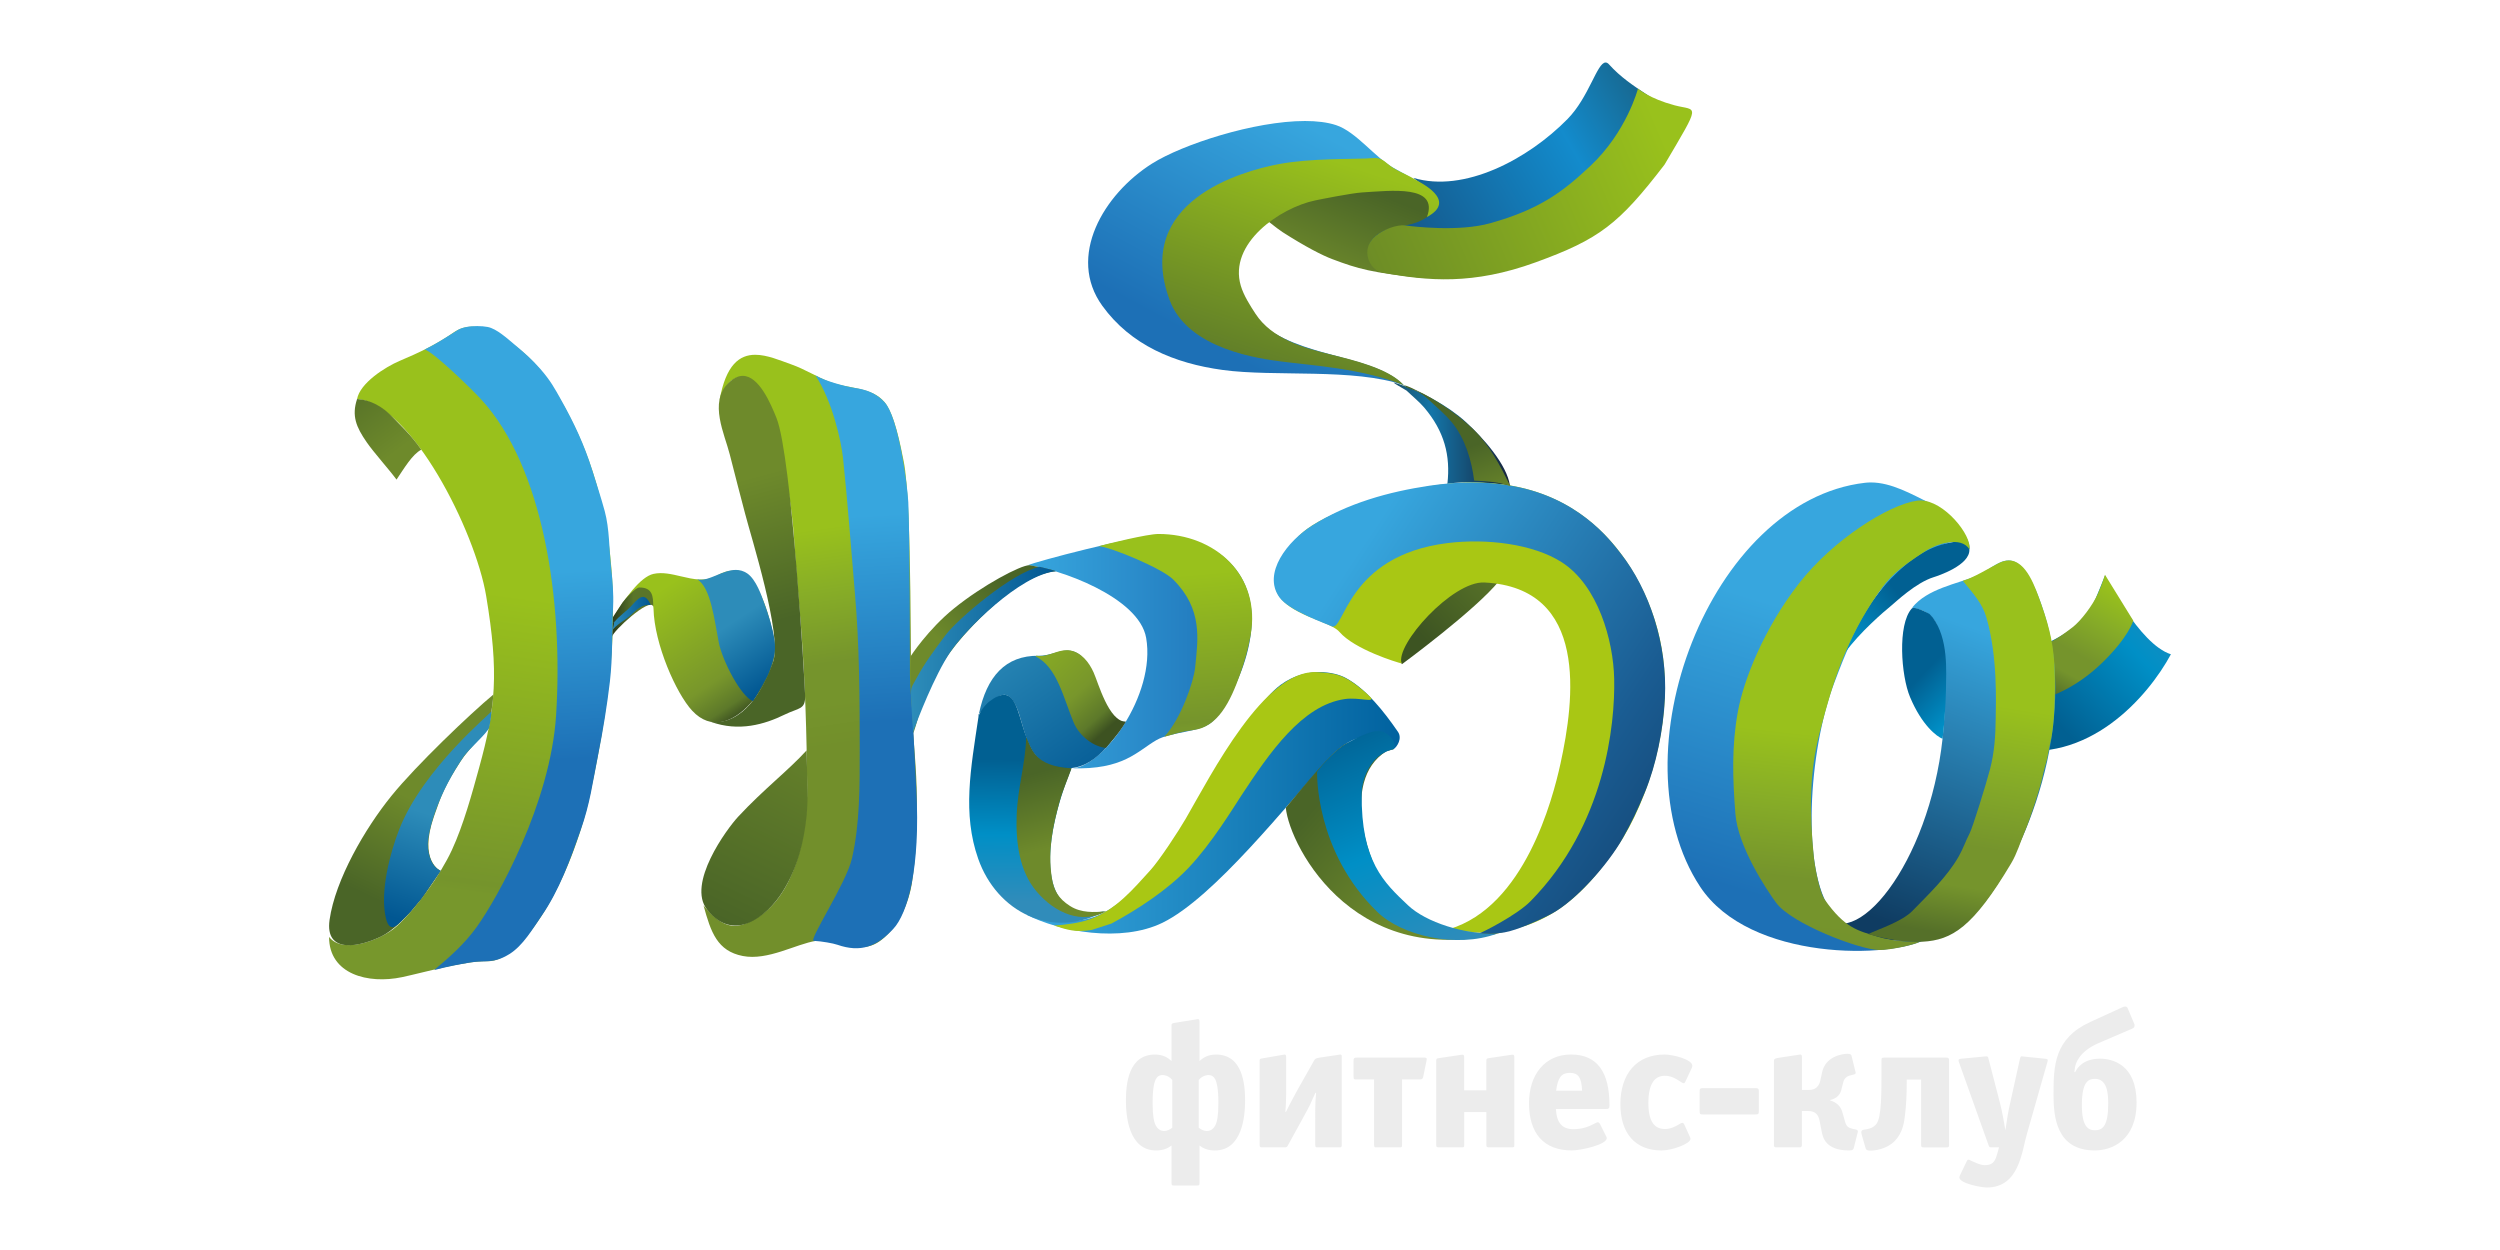
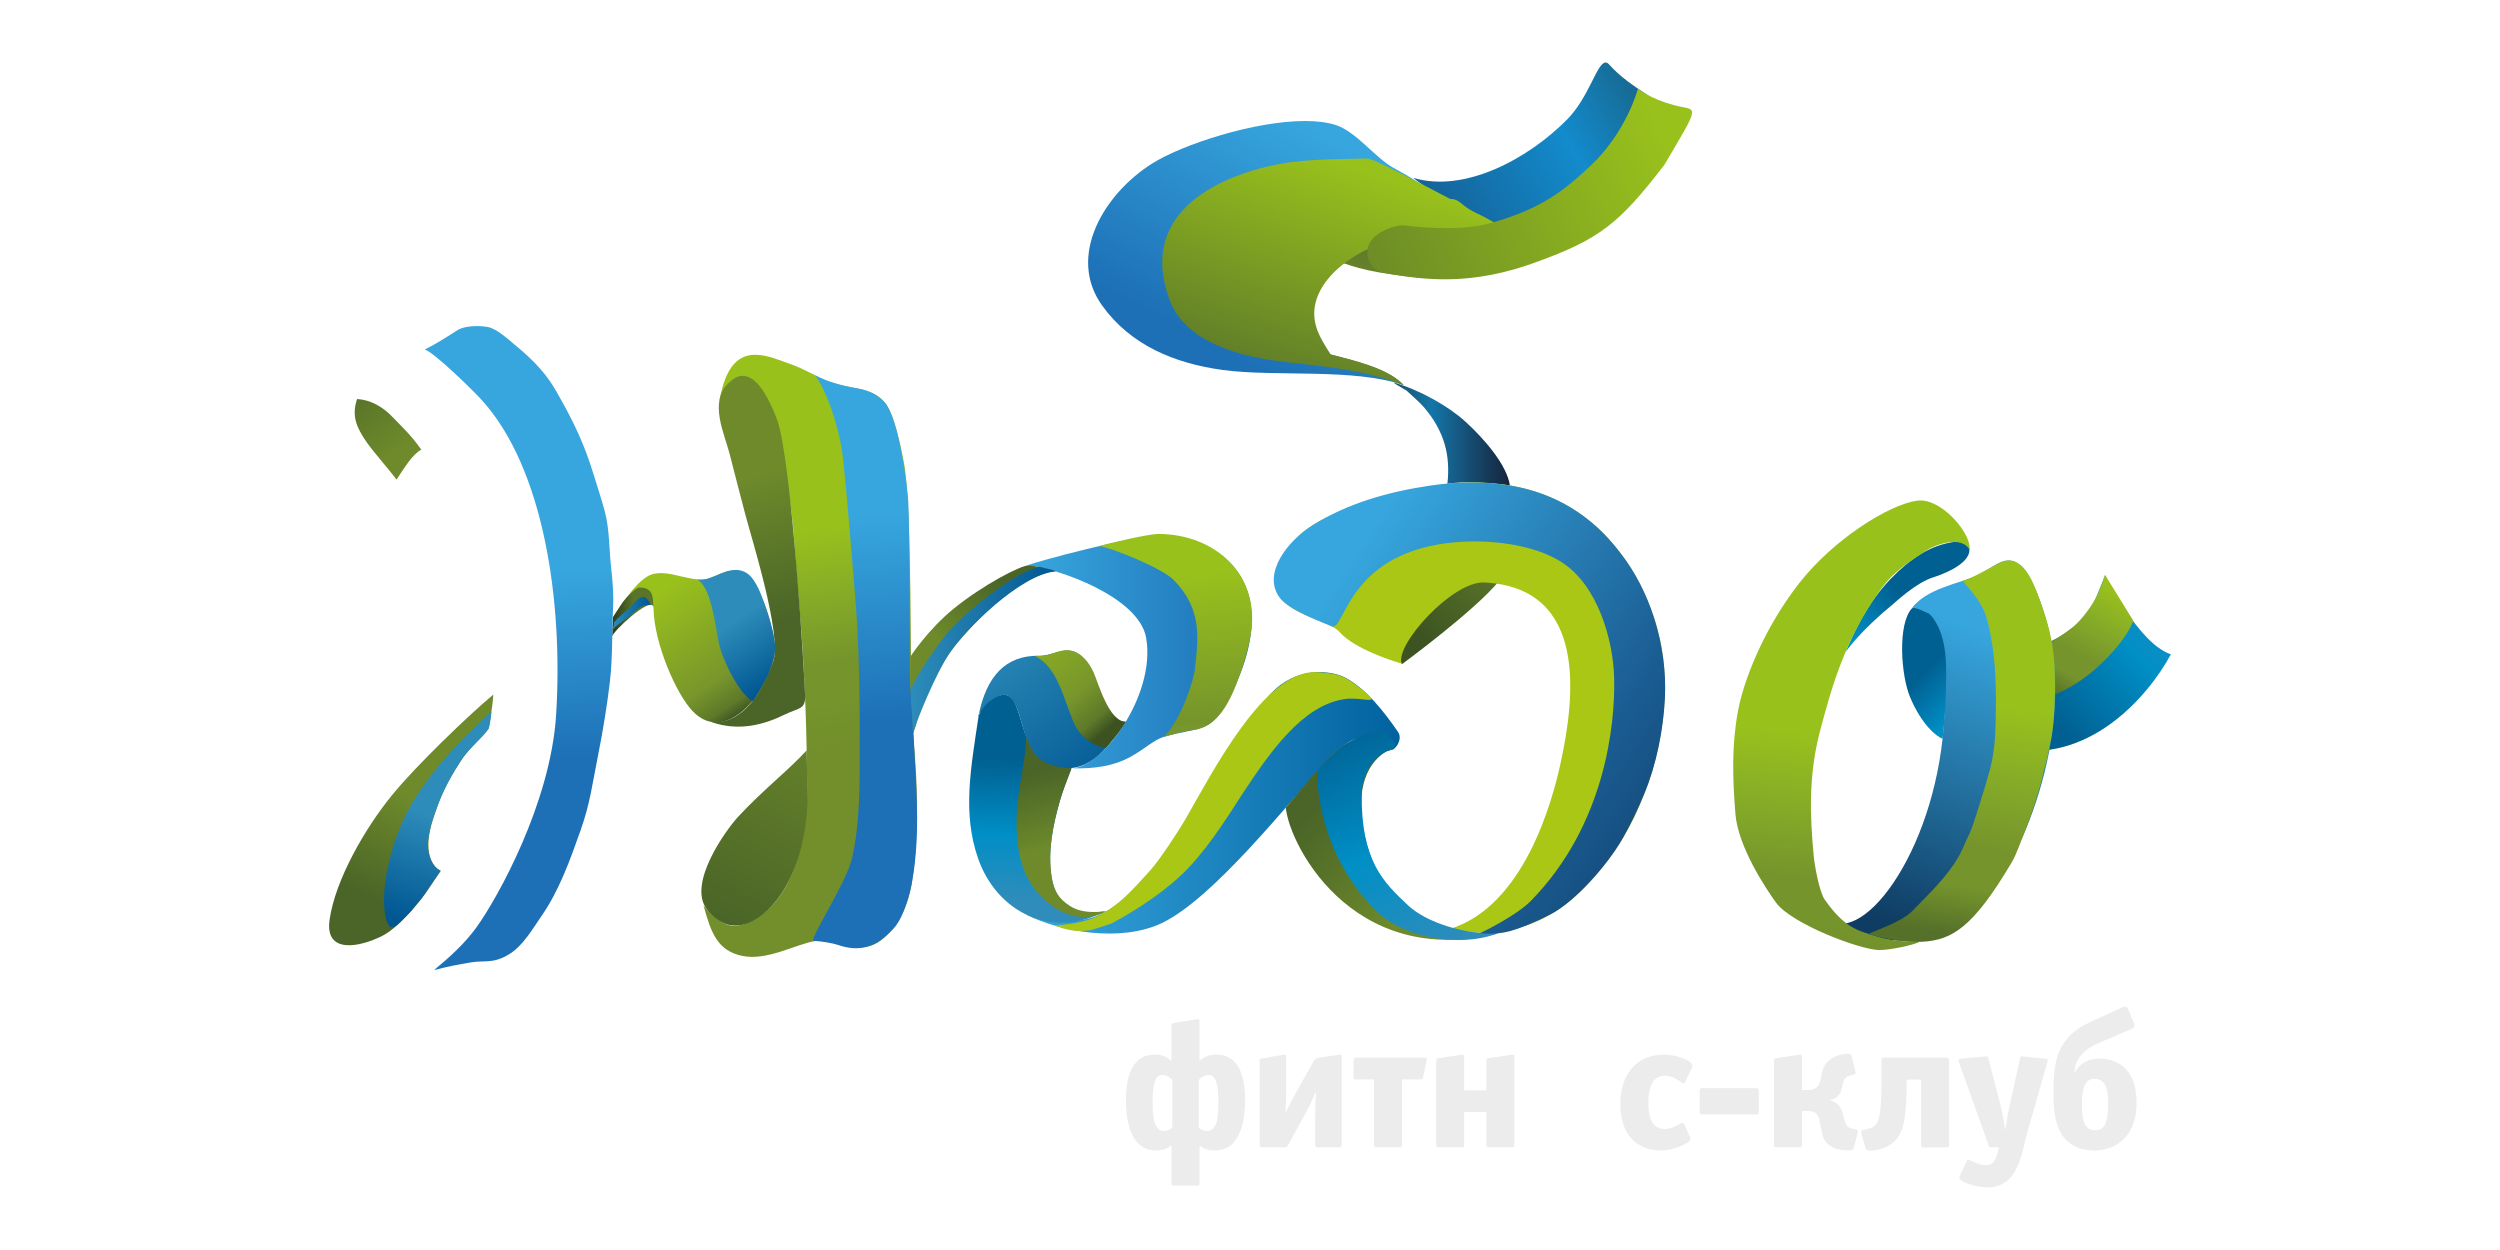
<svg xmlns="http://www.w3.org/2000/svg" xmlns:xlink="http://www.w3.org/1999/xlink" id="Слой_1" x="0px" y="0px" width="200px" height="100px" viewBox="0 0 200 100" xml:space="preserve">
  <g>
    <g>
      <defs>
        <path id="SVGID_1_" d="M165.789,50.289c-1.468,1.041-2.904,1.522-2.904,1.522s-0.098,0.997-0.296,1.763 c-0.534,2.05-1.175,3.748-1.845,5.781l-0.26,0.505c6.577,1.409,11.37-4.139,13.189-7.518c-2.548-0.798-5.271-6.301-5.271-6.301 C167.178,49.102,167.102,49.356,165.789,50.289" />
      </defs>
      <clipPath id="SVGID_2_">
        <use xlink:href="#SVGID_1_" overflow="visible" />
      </clipPath>
      <linearGradient id="SVGID_3_" gradientUnits="userSpaceOnUse" x1="-180.704" y1="333.991" x2="-180.239" y2="333.991" gradientTransform="matrix(-24.83 23.558 -23.558 -24.83 3556.34 12595.958)">
        <stop offset="0" style="stop-color:#308CBA" />
        <stop offset="0.469" style="stop-color:#008FC6" />
        <stop offset="0.997" style="stop-color:#016092" />
        <stop offset="1" style="stop-color:#016092" />
      </linearGradient>
      <polygon clip-path="url(#SVGID_2_)" fill="url(#SVGID_3_)" points="167.427,39.456 152.882,53.255 166.733,67.854 181.278,54.055 " />
    </g>
    <g>
      <defs>
        <path id="SVGID_4_" d="M167.818,47.52c-0.406,0.902-1.33,2.131-2.009,2.658c-1.565,1.213-2.121,1.336-2.121,1.336l0.203,4.231 c0,0,2.073-0.591,4.242-2.683c2.168-2.091,2.53-3.408,2.53-3.408l-2.264-3.671C168.4,45.983,168.195,46.687,167.818,47.52" />
      </defs>
      <clipPath id="SVGID_5_">
        <use xlink:href="#SVGID_4_" overflow="visible" />
      </clipPath>
      <linearGradient id="SVGID_6_" gradientUnits="userSpaceOnUse" x1="-180.16" y1="330.619" x2="-179.695" y2="330.619" gradientTransform="matrix(-10.314 18.416 18.416 10.314 -7777.686 -45.029)">
        <stop offset="0" style="stop-color:#99C11C" />
        <stop offset="0.287" style="stop-color:#87AD27" />
        <stop offset="0.614" style="stop-color:#75942C" />
        <stop offset="0.788" style="stop-color:#75942C" />
        <stop offset="0.997" style="stop-color:#557029" />
        <stop offset="1" style="stop-color:#557029" />
      </linearGradient>
      <polygon clip-path="url(#SVGID_5_)" fill="url(#SVGID_6_)" points="174.826,48.314 168.999,58.721 159.527,53.415 165.354,43.009 " />
    </g>
    <g>
      <defs>
        <path id="SVGID_7_" d="M36.28,26.607c-1.29,0.908-2.752,1.609-4.304,2.262c-1.171,0.495-3.181,1.786-3.409,3.053 c4.333,0.39,9.459,10.568,10.326,15.752c1.036,6.208,0.756,8.965-0.563,13.745c-0.557,2.023-1.246,4.568-2.18,6.587 c-0.929,2-2.806,4.621-4.439,6.118c-1.043,0.955-4.253,2.309-5.386,0.828c0,2.995,3.125,3.794,5.84,3.22 c1.785-0.38,5.04-1.322,6.855-1.276c2.771,0.07,6.707-6.455,8.187-13.355c1.616-7.528,3.527-18.741-0.855-28.583 c-0.62-1.39-2.264-4.847-4.368-6.662c-0.849-0.735-2.551-2.162-4.206-2.162C37.266,26.134,36.758,26.271,36.28,26.607" />
      </defs>
      <clipPath id="SVGID_8_">
        <use xlink:href="#SVGID_7_" overflow="visible" />
      </clipPath>
      <linearGradient id="SVGID_9_" gradientUnits="userSpaceOnUse" x1="-182.677" y1="334.58" x2="-182.212" y2="334.58" gradientTransform="matrix(-7.082 51.671 51.671 7.082 -18542.418 7116.973)">
        <stop offset="0" style="stop-color:#99C11C" />
        <stop offset="0.964" style="stop-color:#75942C" />
        <stop offset="0.997" style="stop-color:#77972C" />
        <stop offset="1" style="stop-color:#77972C" />
      </linearGradient>
-       <polygon clip-path="url(#SVGID_8_)" fill="url(#SVGID_9_)" points="57.813,27.105 50.285,82.03 19.248,77.775 26.776,22.851 " />
    </g>
    <g>
      <defs>
        <path id="SVGID_10_" d="M57.56,32.04c0.208-0.713,0.806-1.614,1.014-1.62c2.557-1.891,4.641,7.542,4.961,12.808 c0.151,2.461,0.396,5.045,0.55,7.014c0.326,4.168,0.452,8.578,0.489,12.604c0.04,4.397-1.177,8.82-3.933,10.521 c-1.607,0.993-2.65,1.134-4.359-0.933c0.588,2.163,1.107,3.646,3.14,4.046c2,0.39,4.251-0.96,5.86-1.212 c0.696-0.105,1.373,0.064,2.042,0.234c1.073,0.273,2.128,0.546,3.217-0.328c1.398-1.121,2.192-3.016,2.424-4.615 c0.309-2.105,0.398-4.475,0.384-6.598c-0.016-2.556-0.285-4.667-0.417-7.051c-0.126-2.325,0.067-16.534-0.637-20.016 c-0.258-1.271-0.723-3.727-1.53-4.717c-1.004-1.231-2.967-1.081-4.335-1.603c-1.065-0.407-2.035-1.039-3.121-1.421 c-0.914-0.323-1.942-0.771-2.889-0.771C59.171,28.383,58.066,29.163,57.56,32.04" />
      </defs>
      <clipPath id="SVGID_11_">
        <use xlink:href="#SVGID_10_" overflow="visible" />
      </clipPath>
      <linearGradient id="SVGID_12_" gradientUnits="userSpaceOnUse" x1="-181.941" y1="334.183" x2="-181.476" y2="334.183" gradientTransform="matrix(5.427 37.581 37.581 -5.427 -11508.132 8693.624)">
        <stop offset="0" style="stop-color:#99C11C" />
        <stop offset="0.287" style="stop-color:#87AD27" />
        <stop offset="0.614" style="stop-color:#75942C" />
        <stop offset="0.788" style="stop-color:#75942C" />
        <stop offset="0.997" style="stop-color:#728F2B" />
        <stop offset="1" style="stop-color:#728F2B" />
      </linearGradient>
      <polygon clip-path="url(#SVGID_11_)" fill="url(#SVGID_12_)" points="73.014,25.967 80.221,75.878 56.63,79.285 49.423,29.374 " />
    </g>
    <g>
      <defs>
        <path id="SVGID_13_" d="M82.227,45.219c2.381,0.25,8.894,2.517,9.466,5.814c0.798,4.591-3.538,10.429-5.973,10.429 c4.163,0.137,5.261-1.368,6.788-2.25c1.21-0.698,3.422-0.6,4.406-1.421c1.008-0.842,4.533-6.641,2.709-10.945 c-0.372-0.881-0.97-1.7-1.859-2.398c-1.101-0.869-3.791-1.53-5.195-1.583c-0.025,0-0.052,0-0.079,0 C90.658,42.864,82.835,44.934,82.227,45.219" />
      </defs>
      <clipPath id="SVGID_14_">
        <use xlink:href="#SVGID_13_" overflow="visible" />
      </clipPath>
      <linearGradient id="SVGID_15_" gradientUnits="userSpaceOnUse" x1="-182.295" y1="332.421" x2="-181.831" y2="332.421" gradientTransform="matrix(38.533 0 0 -38.533 7106.647 12861.475)">
        <stop offset="0" style="stop-color:#37A6DE" />
        <stop offset="0.997" style="stop-color:#1D70B6" />
        <stop offset="1" style="stop-color:#1D70B6" />
      </linearGradient>
      <rect x="82.227" y="42.864" clip-path="url(#SVGID_14_)" fill="url(#SVGID_15_)" width="19.221" height="18.734" />
    </g>
    <g>
      <defs>
        <path id="SVGID_16_" d="M102.464,54.775c-1.405,1.021-2.916,3.517-3.507,4.336c-3.412,4.719-8.384,16.477-14.589,14.252 l-2.237-0.181c2.655,1.352,7.557,2.255,10.869,0.638c4.112-2.009,9.934-9.433,13.272-13.092c1.765-1.934,3.142-1.986,4.255-1.68 c0.262,0.073,0.697,1.056,0.955,0.888c0.291-0.188,0.717-0.865,0.353-1.392c-1.117-1.623-2.54-3.428-4.177-4.311 c-0.483-0.261-1.232-0.467-2.088-0.467C104.598,53.768,103.484,54.032,102.464,54.775" />
      </defs>
      <clipPath id="SVGID_17_">
        <use xlink:href="#SVGID_16_" overflow="visible" />
      </clipPath>
      <linearGradient id="SVGID_18_" gradientUnits="userSpaceOnUse" x1="-182.576" y1="332.863" x2="-182.111" y2="332.863" gradientTransform="matrix(64.204 0 0 -64.204 11804.261 21435.785)">
        <stop offset="0" style="stop-color:#37A6DE" />
        <stop offset="0.997" style="stop-color:#01629F" />
        <stop offset="1" style="stop-color:#01629F" />
      </linearGradient>
      <rect x="82.131" y="53.768" clip-path="url(#SVGID_17_)" fill="url(#SVGID_18_)" width="30.068" height="21.82" />
    </g>
    <g>
      <defs>
        <path id="SVGID_19_" d="M92.164,13.086c-3.887,2.454-6.823,7.442-3.979,11.378c2.276,3.15,5.761,4.603,9.621,5.132 c4.174,0.574,10.517-0.168,14.495,1.219c-2.318-2.331-7.511-2.143-10.903-4.507c-1.332-0.931-2.79-2.651-2.904-4.377 c-0.124-1.927,1.439-4.003,2.914-5.021c1.472-1.016,4.287-1.857,7.205-1.954c2.838-0.095,5.199,0.137,6.23,1.826 c0.334-1.491-2.378-2.795-3.369-3.354c-1.483-0.834-2.971-2.883-4.585-3.417c-0.696-0.23-1.548-0.331-2.489-0.331 C100.346,9.681,94.594,11.554,92.164,13.086" />
      </defs>
      <clipPath id="SVGID_20_">
        <use xlink:href="#SVGID_19_" overflow="visible" />
      </clipPath>
      <linearGradient id="SVGID_21_" gradientUnits="userSpaceOnUse" x1="-181.506" y1="333.715" x2="-181.041" y2="333.715" gradientTransform="matrix(-19.425 36.27 36.27 19.425 -15523.98 111.382)">
        <stop offset="0" style="stop-color:#37A6DE" />
        <stop offset="0.997" style="stop-color:#1D70B6" />
        <stop offset="1" style="stop-color:#1D70B6" />
      </linearGradient>
      <polygon clip-path="url(#SVGID_20_)" fill="url(#SVGID_21_)" points="123.975,14.392 108.527,43.233 76.544,26.104 91.991,-2.738 " />
    </g>
    <g>
      <defs>
        <path id="SVGID_22_" d="M149.209,38.622c-12.415,1.429-20.115,21.828-13.201,32.312c3.971,6.027,15.431,5.776,18.196,4.13 c-2.92,0.628-6.235-0.239-7.661-2.121c-2.482-3.281-1.844-12.916,0.173-18.251c0.925-2.451,2.032-5.189,3.494-7.186 c1.169-1.6,6.606-5.803,7.341-3.554c0.213-0.813-1.571-2.917-3.181-3.712c-1.438-0.709-3.071-1.644-4.697-1.644 C149.518,38.596,149.365,38.604,149.209,38.622" />
      </defs>
      <clipPath id="SVGID_23_">
        <use xlink:href="#SVGID_22_" overflow="visible" />
      </clipPath>
      <linearGradient id="SVGID_24_" gradientUnits="userSpaceOnUse" x1="-182.226" y1="332.129" x2="-181.761" y2="332.129" gradientTransform="matrix(-14.265 46.882 46.882 14.265 -18024.535 3854.696)">
        <stop offset="0" style="stop-color:#37A6DE" />
        <stop offset="0.997" style="stop-color:#1D70B6" />
        <stop offset="1" style="stop-color:#1D70B6" />
      </linearGradient>
-       <polygon clip-path="url(#SVGID_23_)" fill="url(#SVGID_24_)" points="168.448,41.847 155.335,84.946 118.41,73.709 131.523,30.612 " />
    </g>
    <g>
      <defs>
        <path id="SVGID_25_" d="M158.211,46.043c-1.678,0.678-4.027,1.051-5.243,2.572c2.352,0.377,2.263,2.214,2.485,4.545 c1.036,10.811-4.379,20.422-8.008,20.742c3.118,2.006,7.742,1.806,10.479-0.798c3.163-3.008,8.053-13.38,6.021-22.534 c-0.308-1.38-1.312-4.824-2.669-5.58c-0.194-0.107-0.39-0.153-0.586-0.153C159.812,44.837,158.941,45.75,158.211,46.043" />
      </defs>
      <clipPath id="SVGID_26_">
        <use xlink:href="#SVGID_25_" overflow="visible" />
      </clipPath>
      <linearGradient id="SVGID_27_" gradientUnits="userSpaceOnUse" x1="-182.18" y1="332.057" x2="-181.715" y2="332.057" gradientTransform="matrix(-17.922 49.805 49.805 17.922 -19643.065 3173.23)">
        <stop offset="0" style="stop-color:#37A6DE" />
        <stop offset="0.997" style="stop-color:#0F3C62" />
        <stop offset="1" style="stop-color:#0F3C62" />
      </linearGradient>
      <polygon clip-path="url(#SVGID_26_)" fill="url(#SVGID_27_)" points="175.875,48.398 163.853,81.813 137.547,72.345 149.569,38.933 " />
    </g>
    <g>
      <defs>
        <path id="SVGID_28_" d="M29.331,35.372c0.582,0.843,1.791,2.179,2.391,2.996c0.605-0.893,1.252-2.008,1.981-2.394 c-0.848-1.219-1.641-1.913-2.246-2.558c-0.877-0.937-1.862-1.43-2.89-1.494C28.12,33.268,28.493,34.158,29.331,35.372" />
      </defs>
      <clipPath id="SVGID_29_">
        <use xlink:href="#SVGID_28_" overflow="visible" />
      </clipPath>
      <linearGradient id="SVGID_30_" gradientUnits="userSpaceOnUse" x1="-180.138" y1="334.328" x2="-179.672" y2="334.328" gradientTransform="matrix(19.729 26.264 26.264 -19.729 -5200.616 11355.91)">
        <stop offset="0" style="stop-color:#4A6527" />
        <stop offset="0.594" style="stop-color:#6E8A2B" />
        <stop offset="1" style="stop-color:#6E8A2B" />
      </linearGradient>
      <polygon clip-path="url(#SVGID_29_)" fill="url(#SVGID_30_)" points="31.689,29.241 36.799,36.044 30.135,41.05 25.024,34.248 " />
    </g>
    <g>
      <defs>
        <path id="SVGID_31_" d="M31.309,63.677c-2.101,2.592-4.484,6.691-4.943,9.908c-0.397,2.796,2.457,2.173,4.215,1.286 c1.563-0.791,3.459-3.401,3.459-3.401l1.214-1.806c0,0-1.793-0.736-0.54-4.339c0.598-1.718,0.826-2.409,2.154-4.452 c0.601-0.921,2.226-2.598,2.226-2.598s0.308-1.656,0.373-2.71C37.632,57.088,33.302,61.213,31.309,63.677" />
      </defs>
      <clipPath id="SVGID_32_">
        <use xlink:href="#SVGID_31_" overflow="visible" />
      </clipPath>
      <linearGradient id="SVGID_33_" gradientUnits="userSpaceOnUse" x1="-181.769" y1="330.476" x2="-181.304" y2="330.476" gradientTransform="matrix(13.402 -27.904 -27.904 -13.402 11687.715 -571.151)">
        <stop offset="0" style="stop-color:#4A6527" />
        <stop offset="0.594" style="stop-color:#6E8A2B" />
        <stop offset="1" style="stop-color:#6E8A2B" />
      </linearGradient>
      <polygon clip-path="url(#SVGID_32_)" fill="url(#SVGID_33_)" points="17.844,72.479 28.497,50.297 47.589,59.467 36.935,81.648 " />
    </g>
    <g>
      <defs>
        <path id="SVGID_34_" d="M57.376,46.039c-0.913,0.535-1.907,0.301-2.897,0.068c-0.746-0.176-1.492-0.352-2.198-0.197 c-1.069,0.231-2.364,2.089-3.125,3.336l0.186,1.07c0,0,2.906-3.165,2.939-1.622c0.064,2.837,1.82,6.794,3.093,8.161 c3.048,3.271,7.073-2.887,6.598-5.483c-0.429-2.337-1.361-5.714-3.36-5.716C58.237,45.656,57.826,45.775,57.376,46.039" />
      </defs>
      <clipPath id="SVGID_35_">
        <use xlink:href="#SVGID_34_" overflow="visible" />
      </clipPath>
      <linearGradient id="SVGID_36_" gradientUnits="userSpaceOnUse" x1="-180.921" y1="334.175" x2="-180.457" y2="334.175" gradientTransform="matrix(15.242 23.073 23.073 -15.242 -4900.604 9315.599)">
        <stop offset="0" style="stop-color:#99C11C" />
        <stop offset="0.66" style="stop-color:#78962B" />
        <stop offset="0.839" style="stop-color:#5D792A" />
        <stop offset="0.924" style="stop-color:#3D5221" />
        <stop offset="1" style="stop-color:#3D5221" />
      </linearGradient>
      <polygon clip-path="url(#SVGID_35_)" fill="url(#SVGID_36_)" points="58.409,39.545 69.102,55.73 53.193,66.24 42.501,50.055 " />
    </g>
    <g>
      <defs>
        <path id="SVGID_37_" d="M59.055,65.334c-0.918,0.987-4.136,5.379-2.478,7.444c2.118,2.69,4.779,0.56,6.04-1.449 c1.242-1.979,1.704-4.093,1.908-6.02c0.159-1.515,0.032-3.226,0.006-5.28C63.055,61.652,61.104,63.13,59.055,65.334" />
      </defs>
      <clipPath id="SVGID_38_">
        <use xlink:href="#SVGID_37_" overflow="visible" />
      </clipPath>
      <linearGradient id="SVGID_39_" gradientUnits="userSpaceOnUse" x1="-182.66" y1="332.374" x2="-182.195" y2="332.374" gradientTransform="matrix(32.398 -68.253 -68.253 -32.398 28660.643 -1625.468)">
        <stop offset="0" style="stop-color:#4A6527" />
        <stop offset="0.594" style="stop-color:#6E8A2B" />
        <stop offset="1" style="stop-color:#6E8A2B" />
      </linearGradient>
      <polygon clip-path="url(#SVGID_38_)" fill="url(#SVGID_39_)" points="48.938,72.63 56.715,56.246 70.667,62.868 62.889,79.252 " />
    </g>
    <g>
      <defs>
        <path id="SVGID_40_" d="M58.267,30.646c-1.578,1.544-0.288,4.094,0.122,5.737c0.487,1.961,0.729,2.796,1.224,4.727 c0.454,1.777,2.974,9.691,2.241,11.812c-0.838,2.428-2.477,5.097-4.984,4.828c2.245,0.807,4.299,0.205,5.907-0.584 c1.14-0.558,1.658-0.375,1.634-1.502c-0.022-0.948-1.064-19.159-2.287-22.212c-0.461-1.153-1.402-3.382-2.702-3.383 C59.063,30.069,58.678,30.239,58.267,30.646" />
      </defs>
      <clipPath id="SVGID_41_">
        <use xlink:href="#SVGID_40_" overflow="visible" />
      </clipPath>
      <linearGradient id="SVGID_42_" gradientUnits="userSpaceOnUse" x1="-183.875" y1="331.943" x2="-183.411" y2="331.943" gradientTransform="matrix(-11.112 -41.022 -41.022 11.112 11635.739 -11181.69)">
        <stop offset="0" style="stop-color:#4A6527" />
        <stop offset="0.594" style="stop-color:#6E8A2B" />
        <stop offset="1" style="stop-color:#6E8A2B" />
      </linearGradient>
      <polygon clip-path="url(#SVGID_41_)" fill="url(#SVGID_42_)" points="57.218,60.511 49.499,32.017 63.904,28.115 71.623,56.608 " />
    </g>
    <g>
      <defs>
        <path id="SVGID_43_" d="M76.323,48.67c-2.089,1.687-3.485,3.849-3.485,3.849s0,4.963,0.219,6.147 c0.552-1.349,0.75-4.437,4.765-8.621c3.382-3.523,5.448-4.229,6.64-4.349c0,0-0.315-0.159-2.058-0.474 c-0.017-0.004-0.036-0.006-0.058-0.006C81.646,45.217,78.624,46.811,76.323,48.67" />
      </defs>
      <clipPath id="SVGID_44_">
        <use xlink:href="#SVGID_43_" overflow="visible" />
      </clipPath>
      <linearGradient id="SVGID_45_" gradientUnits="userSpaceOnUse" x1="-183.029" y1="334.685" x2="-182.564" y2="334.685" gradientTransform="matrix(-17.63 17.731 17.731 17.63 -9078.915 -2606.655)">
        <stop offset="0" style="stop-color:#4A6527" />
        <stop offset="0.594" style="stop-color:#6E8A2B" />
        <stop offset="1" style="stop-color:#6E8A2B" />
      </linearGradient>
      <polygon clip-path="url(#SVGID_44_)" fill="url(#SVGID_45_)" points="91.186,51.902 78.683,64.478 66.114,51.979 78.616,39.406 " />
    </g>
    <g>
      <defs>
        <path id="SVGID_46_" d="M78.258,57.166v0.23c0.019-0.098,0.036-0.192,0.057-0.287C78.296,57.129,78.277,57.146,78.258,57.166 M84.318,52.251c-0.381,0.106-0.782,0.214-1.225,0.21c-2.657-0.032-4.157,1.661-4.779,4.648c1.31-1.313,2.164-2.342,2.973-0.612 c0.642,1.368,0.765,4.15,2.782,4.764c2.867,0.869,4.365-1.185,5.991-3.522c-1.914,0.162-2.757-4.573-3.588-5.277 c-0.37-0.316-0.723-0.42-1.076-0.42C85.044,52.041,84.691,52.145,84.318,52.251" />
      </defs>
      <clipPath id="SVGID_47_">
        <use xlink:href="#SVGID_46_" overflow="visible" />
      </clipPath>
      <linearGradient id="SVGID_48_" gradientUnits="userSpaceOnUse" x1="-181.9" y1="333.306" x2="-181.435" y2="333.306" gradientTransform="matrix(20.299 28.182 28.182 -20.299 -5621.579 11942.461)">
        <stop offset="0" style="stop-color:#2D8CB9" />
        <stop offset="0.997" style="stop-color:#015792" />
        <stop offset="1" style="stop-color:#015792" />
      </linearGradient>
      <polygon clip-path="url(#SVGID_47_)" fill="url(#SVGID_48_)" points="86.028,46.443 94.845,58.684 82.289,67.728 73.473,55.487 " />
    </g>
    <g>
      <defs>
        <path id="SVGID_49_" d="M107.759,59.458c-1.106,0.497-3.269,3.223-4.896,5.157c0.304,3.159,5.818,13.7,18.377,9.66 c-5.199,1.059-7.579-0.556-9.962-2.883c-1.705-1.668-4.216-8.909-0.362-11.297l0.566-0.159c-0.5-0.532-1.383-0.758-2.223-0.758 C108.698,59.179,108.156,59.279,107.759,59.458" />
      </defs>
      <clipPath id="SVGID_50_">
        <use xlink:href="#SVGID_49_" overflow="visible" />
      </clipPath>
      <linearGradient id="SVGID_51_" gradientUnits="userSpaceOnUse" x1="-182.864" y1="332.801" x2="-182.399" y2="332.801" gradientTransform="matrix(29.909 26.592 26.592 -29.909 -3274.525 14880.069)">
        <stop offset="0" style="stop-color:#4A6527" />
        <stop offset="0.594" style="stop-color:#6E8A2B" />
        <stop offset="1" style="stop-color:#6E8A2B" />
      </linearGradient>
      <polygon clip-path="url(#SVGID_50_)" fill="url(#SVGID_51_)" points="110.977,50.051 130.743,67.627 113.128,87.44 93.36,69.866 " />
    </g>
    <g>
      <defs>
        <path id="SVGID_52_" d="M79.106,56.152c-0.405,0.342-0.812,0.941-0.835,1.24c-0.613,4.117-1.288,7.691-0.014,11.313 c1.499,4.256,5.9,6.506,10.139,4.184c-5.478,1.131-5.15-5.408-2.677-11.427c-1.65-0.201-2.664-0.132-3.521-2.258 c-0.675-1.678-0.823-3.62-1.879-3.62C80.008,55.584,79.615,55.754,79.106,56.152" />
      </defs>
      <clipPath id="SVGID_53_">
        <use xlink:href="#SVGID_52_" overflow="visible" />
      </clipPath>
      <linearGradient id="SVGID_54_" gradientUnits="userSpaceOnUse" x1="-182.96" y1="331.926" x2="-182.495" y2="331.926" gradientTransform="matrix(0.384 -24.347 -24.347 -0.384 8234.288 -4254.954)">
        <stop offset="0" style="stop-color:#308CBA" />
        <stop offset="0.469" style="stop-color:#008FC6" />
        <stop offset="0.997" style="stop-color:#016092" />
        <stop offset="1" style="stop-color:#016092" />
      </linearGradient>
      <polygon clip-path="url(#SVGID_53_)" fill="url(#SVGID_54_)" points="76.674,75.207 76.986,55.404 88.706,55.588 88.394,75.392 " />
    </g>
    <g>
      <defs>
        <path id="SVGID_55_" d="M116.614,45.564c-1.811,1.541-2.944,2.83-3.641,3.882c-1.678,2.534-0.819,3.691-0.819,3.691 s5.941-4.366,7.788-6.683c-0.934-0.645-1.888-0.933-3.027-1.146L116.614,45.564z" />
      </defs>
      <clipPath id="SVGID_56_">
        <use xlink:href="#SVGID_55_" overflow="visible" />
      </clipPath>
      <linearGradient id="SVGID_57_" gradientUnits="userSpaceOnUse" x1="-183.792" y1="332.615" x2="-183.327" y2="332.615" gradientTransform="matrix(21.105 -20.245 -20.245 -21.105 10726.618 3349.981)">
        <stop offset="0" style="stop-color:#3D5422" />
        <stop offset="0.594" style="stop-color:#5A7529" />
        <stop offset="1" style="stop-color:#5A7529" />
      </linearGradient>
      <polygon clip-path="url(#SVGID_56_)" fill="url(#SVGID_57_)" points="107.385,49.06 115.799,40.989 123.854,49.387 115.438,57.457 " />
    </g>
    <g>
      <defs>
        <path id="SVGID_58_" d="M112.619,31.337c0.439,0.41,0.972,0.859,1.322,1.271c1.602,1.897,2.111,3.816,1.85,6.102 c1.416-0.254,3.343-0.074,4.999,0.121c-0.233-1.644-2.098-3.769-3.54-5.084c-1.352-1.234-3.626-2.541-5.756-3.148 C111.541,30.72,112.591,31.237,112.619,31.337" />
      </defs>
      <clipPath id="SVGID_59_">
        <use xlink:href="#SVGID_58_" overflow="visible" />
      </clipPath>
      <linearGradient id="SVGID_60_" gradientUnits="userSpaceOnUse" x1="-183.31" y1="330.9" x2="-182.846" y2="330.9" gradientTransform="matrix(19.998 0 0 -19.998 3777.343 6652.07)">
        <stop offset="0" style="stop-color:#1A526B" />
        <stop offset="0.326" style="stop-color:#1475A8" />
        <stop offset="0.997" style="stop-color:#16233B" />
        <stop offset="1" style="stop-color:#16233B" />
      </linearGradient>
      <rect x="111.494" y="30.599" clip-path="url(#SVGID_59_)" fill="url(#SVGID_60_)" width="9.296" height="8.232" />
    </g>
    <g>
      <defs>
        <path id="SVGID_61_" d="M107.845,14.999c-1.625,0.173-5.603,0.905-6.893,2.31c0.063,0.021,1.148,0.938,1.651,1.259 c1.846,1.18,3.189,1.865,3.974,2.16c2.091,0.789,3.139,1.087,7.282,1.515c-1.721-0.997-5.301-2.904-2.932-3.62 c1.063-0.319,1.949-0.447,2.53-0.706c1.169-0.52,1.386-1.135,1.386-1.135s-0.48-0.832-0.748-1.063 c-0.757-0.653-2.538-0.828-4.096-0.828C109.147,14.891,108.36,14.944,107.845,14.999" />
      </defs>
      <clipPath id="SVGID_62_">
        <use xlink:href="#SVGID_61_" overflow="visible" />
      </clipPath>
      <linearGradient id="SVGID_63_" gradientUnits="userSpaceOnUse" x1="-180.795" y1="333.725" x2="-180.331" y2="333.725" gradientTransform="matrix(-10.429 26.143 26.143 10.429 -10500.87 1261.21)">
        <stop offset="0" style="stop-color:#4A6527" />
        <stop offset="0.594" style="stop-color:#6E8A2B" />
        <stop offset="1" style="stop-color:#6E8A2B" />
      </linearGradient>
      <polygon clip-path="url(#SVGID_62_)" fill="url(#SVGID_63_)" points="117.374,15.9 112.936,27.023 98.423,21.234 102.861,10.11 " />
    </g>
    <g>
      <defs>
        <path id="SVGID_64_" d="M156.477,43.331c-2.136,0.265-3.717,1.434-5.187,2.942c-1.863,1.91-2.878,4.093-3.649,5.899 c1.085-1.529,3.056-3.237,3.673-3.733c0.354-0.287,1.944-1.817,3.377-2.264c0.31-0.096,2.932-0.947,2.86-2.224 c-0.024-0.4-0.412-0.658-0.815-0.658C156.649,43.294,156.56,43.306,156.477,43.331" />
      </defs>
      <clipPath id="SVGID_65_">
        <use xlink:href="#SVGID_64_" overflow="visible" />
      </clipPath>
      <linearGradient id="SVGID_66_" gradientUnits="userSpaceOnUse" x1="-185.258" y1="333.41" x2="-184.793" y2="333.41" gradientTransform="matrix(17.069 -12.769 -12.769 -17.069 7563.786 3379.393)">
        <stop offset="0" style="stop-color:#308CBA" />
        <stop offset="0.469" style="stop-color:#008FC6" />
        <stop offset="0.997" style="stop-color:#016092" />
        <stop offset="1" style="stop-color:#016092" />
      </linearGradient>
      <polygon clip-path="url(#SVGID_65_)" fill="url(#SVGID_66_)" points="143.383,46.48 154.042,38.507 161.881,48.987 151.223,56.959 " />
    </g>
    <g>
      <defs>
        <path id="SVGID_67_" d="M152.937,48.685c-1.146,1.29-0.854,5.362-0.134,7.08c0.943,2.254,2.143,3.167,2.603,3.339 c0.084-0.453,0.257-2.729,0.27-3.872c0.022-1.559,0.21-4.121-1.063-5.842l-0.256-0.275c0,0-0.862-0.483-1.258-0.483 C153.025,48.631,152.97,48.647,152.937,48.685" />
      </defs>
      <clipPath id="SVGID_68_">
        <use xlink:href="#SVGID_67_" overflow="visible" />
      </clipPath>
      <linearGradient id="SVGID_69_" gradientUnits="userSpaceOnUse" x1="-180.97" y1="336.157" x2="-180.505" y2="336.157" gradientTransform="matrix(-12.259 -11.736 -11.736 12.259 1886.206 -6185.479)">
        <stop offset="0" style="stop-color:#308CBA" />
        <stop offset="0.469" style="stop-color:#008FC6" />
        <stop offset="0.997" style="stop-color:#016092" />
        <stop offset="1" style="stop-color:#016092" />
      </linearGradient>
      <polygon clip-path="url(#SVGID_68_)" fill="url(#SVGID_69_)" points="153.927,61.148 146.559,54.095 153.748,46.586 161.115,53.641 " />
    </g>
    <g>
      <defs>
        <path id="SVGID_70_" d="M125.404,9.521c-3.172,3.231-8.283,5.933-12.333,4.709c1.022,0.896,2.783,1.559,1.444,2.839 c-1.247,1.191-2.875,0.882-4,1.485c-1.755,0.938-1.045,2.568,0.496,2.908c3.088,0.683,4.975,0.176,6.614,0.092 c4.14-0.208,5.888-0.823,9.567-2.821c1.697-0.923,1.935-2.2,3.447-3.121c1.506-0.914,2.18-2.974,3.108-4.387 c-0.429-0.972-0.013-0.959,0.322-0.948c0.297,0.012,0.53,0.022,0.057-0.651c-1.222-1.732-3.571-2.431-5.403-4.474 C128.63,5.048,128.539,5,128.448,5C127.765,5.001,127.126,7.768,125.404,9.521" />
      </defs>
      <clipPath id="SVGID_71_">
        <use xlink:href="#SVGID_70_" overflow="visible" />
      </clipPath>
      <linearGradient id="SVGID_72_" gradientUnits="userSpaceOnUse" x1="-182.105" y1="333.596" x2="-181.639" y2="333.596" gradientTransform="matrix(-65.417 38.288 38.288 65.417 -24550.051 -14844.997)">
        <stop offset="0" style="stop-color:#1A526B" />
        <stop offset="0.326" style="stop-color:#138BCC" />
        <stop offset="0.997" style="stop-color:#153C67" />
        <stop offset="1" style="stop-color:#153C67" />
      </linearGradient>
      <polygon clip-path="url(#SVGID_71_)" fill="url(#SVGID_72_)" points="142.075,17.771 115.354,33.41 101.286,9.375 128.008,-6.265 " />
    </g>
    <g>
      <path fill="#A9C714" d="M112.131,53.076c-0.361-0.078-3.769-1.118-4.979-2.527c-0.864-1.007-4.909-1.408-5.171-3.82 c-0.151-1.36,1.223-3.247,2.148-4.063c1.971-1.737,6.391-2.95,8.842-3.492c14.579-3.221,18.666,7.968,19.486,10.674 c2.152,7.094-0.892,14.688-2.963,17.723c-2.759,4.045-6.471,8.115-13.556,6.759c6.023-1.802,8.268-10.351,8.901-13.242 c1.113-5.082,2.302-14.072-6.088-14.489C116.193,46.47,111.589,51.598,112.131,53.076" />
    </g>
    <g>
      <defs>
        <path id="SVGID_73_" d="M48.98,50.932c0-0.005,0-0.01,0-0.016C48.979,50.922,48.979,50.927,48.98,50.932 M51.151,46.998 c-0.294,0-1.104,0.854-1.349,1.203l-0.758,1.156c-0.015,0.025-0.063,1.068-0.064,1.559c0.039-0.407,3.002-3.155,3.278-2.401 C52.259,47.701,52.205,46.998,51.151,46.998L51.151,46.998" />
      </defs>
      <clipPath id="SVGID_74_">
        <use xlink:href="#SVGID_73_" overflow="visible" />
      </clipPath>
      <linearGradient id="SVGID_75_" gradientUnits="userSpaceOnUse" x1="-173.677" y1="329.373" x2="-173.212" y2="329.373" gradientTransform="matrix(7.052 0 0 -7.052 1273.783 2371.775)">
        <stop offset="0" style="stop-color:#2B3C1B" />
        <stop offset="0.508" style="stop-color:#5A7529" />
        <stop offset="1" style="stop-color:#5A7529" />
      </linearGradient>
      <rect x="48.979" y="46.998" clip-path="url(#SVGID_74_)" fill="url(#SVGID_75_)" width="3.279" height="3.934" />
    </g>
    <g>
      <path fill="#ECECEC" d="M93.721,91.643c-0.305,0.232-0.683,0.393-1.235,0.393c-2.209,0-2.412-2.806-2.412-3.982 c0-1.308,0.188-3.691,2.325-3.691c0.625,0,1.018,0.231,1.322,0.523v-2.863c0-0.073,0.015-0.161,0.218-0.189l1.891-0.305 c0.028,0,0.13,0,0.13,0.174v3.184c0.305-0.292,0.697-0.523,1.323-0.523c2.136,0,2.325,2.384,2.325,3.691 c0,1.177-0.204,3.982-2.413,3.982c-0.553,0-0.931-0.16-1.235-0.393v3.038c0,0.159-0.087,0.159-0.203,0.159h-1.832 c-0.16,0-0.203-0.014-0.203-0.203V91.643z M93.779,86.396c-0.32-0.393-0.728-0.393-0.771-0.393c-0.291,0-0.45,0.146-0.566,0.378 c-0.073,0.159-0.233,0.596-0.233,1.86c0,1.075,0.116,1.497,0.204,1.7c0.188,0.421,0.465,0.538,0.727,0.538 c0.232,0,0.479-0.131,0.64-0.263V86.396z M95.9,90.218c0.16,0.132,0.406,0.263,0.64,0.263c0.262,0,0.538-0.117,0.726-0.538 c0.088-0.203,0.205-0.625,0.205-1.7c0-1.265-0.16-1.701-0.233-1.86c-0.116-0.232-0.274-0.378-0.566-0.378 c-0.044,0-0.45,0-0.771,0.393V90.218z" />
      <path fill="#ECECEC" d="M100.769,84.855c0-0.116,0.044-0.16,0.161-0.175l1.845-0.319c0.103,0,0.116,0.116,0.116,0.188v3.053 c0,0.363-0.028,0.931-0.059,1.353h0.045l0.262-0.524c0.159-0.305,0.538-1.032,0.74-1.38l1.266-2.239 c0.088-0.159,0.276-0.174,0.436-0.204l1.643-0.246c0.102,0,0.116,0.072,0.116,0.131v7.137c0,0.072-0.015,0.159-0.146,0.159h-1.772 c-0.16,0-0.203-0.015-0.203-0.202V88.78c0-0.466,0.028-0.916,0.071-1.353h-0.057l-0.176,0.379 c-0.305,0.668-0.115,0.348-0.857,1.699l-1.191,2.166c-0.044,0.072-0.102,0.116-0.176,0.116h-1.859 c-0.16,0-0.204-0.015-0.204-0.202V84.855z" />
      <path fill="#ECECEC" d="M113.938,84.607c0.145,0,0.202,0.03,0.202,0.132c0,0.044-0.014,0.102-0.029,0.175l-0.262,1.264 c-0.043,0.16-0.13,0.176-0.274,0.176h-1.411v5.217c0,0.203-0.014,0.218-0.217,0.218H110.1c-0.131,0-0.174-0.015-0.174-0.218 v-5.217h-1.396c-0.217,0-0.246,0-0.246-0.262v-1.266c0-0.159,0.044-0.219,0.262-0.219H113.938z" />
      <path fill="#ECECEC" d="M116.902,91.788h-1.759c-0.204,0-0.247-0.015-0.247-0.218v-6.642c0-0.22,0.014-0.248,0.204-0.276 l1.759-0.262c0.058,0,0.1-0.015,0.129-0.015c0.117,0,0.146,0.058,0.146,0.231v2.618h1.773v-2.297c0-0.22,0.014-0.248,0.203-0.276 l1.758-0.262c0.059,0,0.103-0.015,0.131-0.015c0.116,0,0.146,0.058,0.146,0.231v6.963c0,0.218-0.015,0.218-0.231,0.218h-1.758 c-0.205,0-0.248-0.015-0.248-0.218v-2.602h-1.773v2.602C117.135,91.788,117.119,91.788,116.902,91.788" />
-       <path fill="#ECECEC" d="M128.442,88.722h-3.969c0.059,1.119,0.509,1.612,1.396,1.612c0.712,0,1.22-0.188,1.787-0.493 c0.057-0.03,0.116-0.059,0.159-0.059c0.073,0,0.131,0.045,0.188,0.146l0.495,0.988c0.028,0.043,0.043,0.088,0.043,0.131 c0,0.539-2.106,0.988-2.79,0.988c-2.267,0-3.429-1.381-3.429-3.779c0-2.295,1.277-3.895,3.355-3.895 c2.108,0,3.082,1.41,3.082,4.069C128.762,88.693,128.676,88.722,128.442,88.722 M125.593,85.829c-0.682,0-0.958,0.363-1.104,1.423 h2.079C126.523,86.178,126.246,85.829,125.593,85.829" />
      <path fill="#ECECEC" d="M134.823,86.541c-0.044,0.087-0.073,0.117-0.132,0.117c-0.044,0-0.116-0.03-0.174-0.074 c-0.523-0.348-0.871-0.521-1.338-0.521c-0.785,0-1.309,0.609-1.309,2.18c0,1.512,0.51,2.078,1.323,2.078 c0.437,0,0.814-0.174,1.207-0.422c0.073-0.058,0.146-0.071,0.188-0.071c0.058,0,0.117,0.043,0.16,0.144l0.449,0.988 c0.029,0.06,0.043,0.102,0.043,0.146c0,0.393-1.467,0.93-2.309,0.93c-2.151,0-3.3-1.41-3.3-3.706c0-2.413,1.294-3.968,3.531-3.968 c0.686,0,2.225,0.393,2.225,0.901c0,0.044-0.015,0.101-0.044,0.174L134.823,86.541z" />
      <path fill="#ECECEC" d="M140.403,89.157h-4.142c-0.276,0-0.29-0.028-0.29-0.305v-1.497c0-0.247,0.014-0.305,0.29-0.305h4.142 c0.276,0,0.305,0.058,0.305,0.305v1.497C140.708,89.129,140.68,89.157,140.403,89.157" />
      <path fill="#ECECEC" d="M142.09,91.788c-0.117,0-0.174-0.059-0.174-0.145v-6.788c0-0.175,0.203-0.203,0.378-0.231l1.729-0.263 c0.116,0,0.131,0.116,0.131,0.188v2.645h0.567c0.232,0,0.771-0.042,0.914-0.798l0.133-0.61c0.261-1.25,1.568-1.483,2.035-1.483 c0.26,0,0.305,0.088,0.318,0.16l0.32,1.295c0,0.014,0.014,0.043,0.014,0.057c0,0.116-0.131,0.146-0.204,0.16l-0.174,0.043 c-0.334,0.074-0.551,0.248-0.624,0.596l-0.103,0.393c-0.058,0.263-0.146,0.814-0.93,0.989v0.043 c0.464,0.132,0.829,0.437,0.958,0.901l0.233,0.814c0.103,0.362,0.248,0.464,0.596,0.551l0.276,0.059 c0.115,0.029,0.146,0.088,0.146,0.146c0,0.029-0.015,0.072-0.015,0.087l-0.306,1.22c-0.03,0.117-0.059,0.219-0.378,0.219 c-1.903,0-2.107-1.062-2.194-1.511l-0.174-0.888c-0.087-0.436-0.321-0.756-0.901-0.756h-0.509v2.733 c0,0.13-0.087,0.174-0.159,0.174H142.09z" />
      <path fill="#ECECEC" d="M152.539,86.367V86.6c0,0.9-0.043,1.816-0.131,2.543c-0.073,0.685-0.203,1.497-0.829,2.136 c-0.654,0.67-1.612,0.771-1.961,0.771c-0.335,0-0.35-0.13-0.393-0.275l-0.276-0.959c-0.015-0.059-0.045-0.146-0.045-0.232 c0-0.102,0.045-0.174,0.176-0.204l0.262-0.044c0.248-0.043,0.538-0.13,0.77-0.421c0.422-0.537,0.407-2.528,0.407-4.446v-0.655 c0-0.159,0.015-0.204,0.203-0.204h5c0.175,0,0.203,0.073,0.203,0.221v6.758c0,0.158-0.014,0.202-0.203,0.202h-1.831 c-0.16,0-0.203-0.044-0.203-0.202v-5.219H152.539z" />
      <path fill="#ECECEC" d="M162.146,90.742c-0.408,1.395-0.61,4.258-3.198,4.258c-0.466,0-2.196-0.334-2.196-0.799 c0-0.059,0.017-0.117,0.045-0.175l0.553-1.148c0.03-0.072,0.088-0.102,0.146-0.102c0.043,0,0.071,0.015,0.116,0.044 c0.334,0.159,0.813,0.393,1.161,0.393c0.524,0,0.801-0.174,0.977-0.814l0.173-0.61h-0.552c-0.188,0-0.231,0-0.291-0.188 l-2.355-6.599c-0.028-0.072-0.043-0.131-0.043-0.175c0-0.072,0.058-0.117,0.233-0.131l1.976-0.189c0.118,0,0.161,0.03,0.189,0.189 l0.93,3.591c0.175,0.683,0.306,1.481,0.422,2.136c0.087-0.581,0.188-1.294,0.305-1.831l0.857-3.882 c0.044-0.173,0.073-0.203,0.146-0.203c0.03,0,0.088,0.016,0.146,0.016l1.7,0.174c0.189,0.014,0.234,0.059,0.234,0.116 c0,0.044-0.015,0.089-0.031,0.16L162.146,90.742z" />
      <path fill="#ECECEC" d="M166.011,85.771c0.161-0.32,0.626-1.076,1.993-1.076c0.958,0,2.921,0.436,2.921,3.504 c0,3.065-2.008,3.836-3.343,3.836c-3.097,0-3.3-2.732-3.3-4.476c0-2.312,0.06-4.478,2.936-5.8l2.543-1.163 c0.061-0.028,0.161-0.073,0.263-0.073c0.072,0,0.146,0.031,0.189,0.132l0.537,1.279c0.016,0.028,0.016,0.057,0.016,0.102 c0,0.102-0.044,0.203-0.205,0.263l-2.673,1.148c-1.643,0.711-1.847,1.713-1.892,1.946l-0.043,0.378H166.011z M168.657,88.286 c0-0.786-0.071-1.978-1.061-1.978c-0.495,0-1.047,0.175-1.047,2.107c0,1.7,0.494,2.006,1.047,2.006 C168.207,90.422,168.657,90.087,168.657,88.286" />
    </g>
    <g>
      <defs>
        <path id="SVGID_76_" d="M36.587,26.421c-0.804,0.514-1.782,1.144-2.609,1.538c0.745,0.229,3.764,3.174,4.521,3.998 c4.971,5.416,6.569,16.073,5.99,25.243c-0.447,7.064-4.697,14.661-6.36,16.969c-0.955,1.328-2.151,2.396-3.402,3.435 c1.115-0.283,1.857-0.435,2.961-0.616c1.09-0.178,1.779,0.133,3.059-0.659c1.104-0.685,1.854-2.009,2.57-3.043 c1.438-2.077,2.285-4.482,3.135-6.877c0.763-2.147,0.938-3.713,1.413-6.093c0.375-1.867,0.712-3.95,0.926-5.779 c0.236-2.02,0.155-3.924,0.257-5.992c0.053-1.035-0.05-2.168-0.158-3.137c-0.168-1.493-0.121-3.074-0.514-4.527 c-0.302-1.107-0.642-2.131-0.984-3.229c-0.644-2.063-1.455-3.803-2.519-5.692c-0.485-0.863-0.814-1.492-1.642-2.441 c-0.646-0.743-1.334-1.346-2.08-1.965c-0.554-0.461-1.422-1.264-2.144-1.399c-0.241-0.044-0.531-0.07-0.83-0.07 C37.586,26.083,36.961,26.181,36.587,26.421" />
      </defs>
      <clipPath id="SVGID_77_">
        <use xlink:href="#SVGID_76_" overflow="visible" />
      </clipPath>
      <linearGradient id="SVGID_78_" gradientUnits="userSpaceOnUse" x1="-181.957" y1="335.261" x2="-181.492" y2="335.261" gradientTransform="matrix(1.827 32.394 32.394 -1.827 -10486.648 6552.809)">
        <stop offset="0" style="stop-color:#37A6DE" />
        <stop offset="0.997" style="stop-color:#1D70B6" />
        <stop offset="1" style="stop-color:#1D70B6" />
      </linearGradient>
      <polygon clip-path="url(#SVGID_77_)" fill="url(#SVGID_78_)" points="49.051,25.233 51.995,77.438 34.025,78.453 31.081,26.247 " />
    </g>
    <g>
      <defs>
        <path id="SVGID_79_" d="M31.946,66.33c-0.755,1.921-1.561,5.021-1.079,7.102c0.346,1.485,1.076,0.362,1.683-0.187 c0.373-0.341,0.659-0.806,1.116-1.289l1.587-2.292c-0.917-0.396-1.065-1.785-1.023-2.285c0.119-1.421,0.956-4.04,2.857-6.85 c0.384-0.565,1.928-1.91,2.034-2.311c0.089-0.339,0.175-0.96,0.194-1.313C39.307,57.039,33.858,61.462,31.946,66.33" />
      </defs>
      <clipPath id="SVGID_80_">
        <use xlink:href="#SVGID_79_" overflow="visible" />
      </clipPath>
      <linearGradient id="SVGID_81_" gradientUnits="userSpaceOnUse" x1="-183.974" y1="337.285" x2="-183.509" y2="337.285" gradientTransform="matrix(-5.832 17.985 17.985 5.832 -7103.802 1407.146)">
        <stop offset="0" style="stop-color:#2D8CB9" />
        <stop offset="0.997" style="stop-color:#015792" />
        <stop offset="1" style="stop-color:#015792" />
      </linearGradient>
      <polygon clip-path="url(#SVGID_80_)" fill="url(#SVGID_81_)" points="44.6,58.62 38.466,77.538 25.101,73.204 31.234,54.287 " />
    </g>
    <g>
      <defs>
        <path id="SVGID_82_" d="M49.078,49.867c0.018-0.026,0.036-0.052,0.056-0.078c0.004-0.037,0.006-0.074,0.008-0.113L49.078,49.867z M50.56,48.415c-0.42,0.479-1.051,0.868-1.426,1.374c-0.023,0.244-0.089,0.456-0.189,0.694c0.352-0.522,0.996-0.815,1.477-1.239 c0.553-0.49,0.855-0.887,1.646-0.854c-0.218-0.449-0.415-0.639-0.63-0.639C51.189,47.752,50.916,48.008,50.56,48.415" />
      </defs>
      <clipPath id="SVGID_83_">
        <use xlink:href="#SVGID_82_" overflow="visible" />
      </clipPath>
      <linearGradient id="SVGID_84_" gradientUnits="userSpaceOnUse" x1="-173.321" y1="329.1" x2="-172.856" y2="329.1" gradientTransform="matrix(6.719 0 0 -6.719 1213.456 2260.268)">
        <stop offset="0" style="stop-color:#2D8CB9" />
        <stop offset="0.997" style="stop-color:#015792" />
        <stop offset="1" style="stop-color:#015792" />
      </linearGradient>
      <rect x="48.944" y="47.752" clip-path="url(#SVGID_83_)" fill="url(#SVGID_84_)" width="3.123" height="2.731" />
    </g>
    <g>
      <defs>
        <path id="SVGID_85_" d="M57.395,45.989c-0.591,0.243-1.148,0.486-1.623,0.358c1.098,0.634,1.39,3.321,1.729,5.051 c0.287,1.459,1.77,4.325,2.736,4.693c0.343-0.508,1.14-1.906,1.291-2.319c0.353-0.961,0.571-1.6,0.429-2.575 c-0.141-0.973-0.48-2.012-0.81-2.928c-0.22-0.604-0.658-1.916-1.376-2.402c-0.294-0.197-0.598-0.274-0.902-0.274 C58.376,45.593,57.875,45.79,57.395,45.989" />
      </defs>
      <clipPath id="SVGID_86_">
        <use xlink:href="#SVGID_85_" overflow="visible" />
      </clipPath>
      <linearGradient id="SVGID_87_" gradientUnits="userSpaceOnUse" x1="-179.007" y1="335.398" x2="-178.543" y2="335.398" gradientTransform="matrix(7.049 10.66 10.66 -7.049 -2255.211 4322.407)">
        <stop offset="0" style="stop-color:#2D8CB9" />
        <stop offset="0.997" style="stop-color:#015792" />
        <stop offset="1" style="stop-color:#015792" />
      </linearGradient>
      <polygon clip-path="url(#SVGID_86_)" fill="url(#SVGID_87_)" points="60.174,42.683 66.931,52.898 57.697,59.004 50.941,48.788 " />
    </g>
    <g>
      <defs>
        <path id="SVGID_88_" d="M67.439,36.625c0.382,3.603,0.64,7.218,0.954,10.84c0.358,4.126,0.384,8.32,0.384,12.49 c0,2.91,0.018,5.951-0.624,8.733c-0.461,1.992-3.501,6.555-3.051,6.579c0.646,0.035,1.552,0.196,1.89,0.314 c1.85,0.64,3.132,0.166,4.473-1.273c1.136-1.214,2.188-4.839,1.837-11.18c-0.116-2.104-0.19-4.08-0.315-6.125 c-0.06-0.991-0.192-1.996-0.193-3.056c-0.002-1.073-0.007-11.281-0.13-13.77c-0.071-1.447-0.795-6.82-1.899-8.001 c-0.687-0.736-1.453-1.003-2.402-1.146c-0.743-0.113-2.432-0.569-3.129-0.998C66.608,32.115,67.303,35.348,67.439,36.625" />
      </defs>
      <clipPath id="SVGID_89_">
        <use xlink:href="#SVGID_88_" overflow="visible" />
      </clipPath>
      <linearGradient id="SVGID_90_" gradientUnits="userSpaceOnUse" x1="-181.966" y1="334.166" x2="-181.501" y2="334.166" gradientTransform="matrix(2.091 35.697 35.697 -2.091 -11479.791 7235.768)">
        <stop offset="0" style="stop-color:#37A6DE" />
        <stop offset="0.997" style="stop-color:#1D70B6" />
        <stop offset="1" style="stop-color:#1D70B6" />
      </linearGradient>
      <polygon clip-path="url(#SVGID_89_)" fill="url(#SVGID_90_)" points="73.622,29.508 76.35,76.063 64.684,76.747 61.956,30.191 " />
    </g>
    <g>
      <defs>
        <path id="SVGID_91_" d="M75.645,50.806c-0.918,1.224-1.693,2.27-2.328,3.46c-0.365,0.682-0.465,0.676-0.435,1.42 c0.029,0.651,0.049,1.225,0.159,2.885c0.364-1.014,1.695-4.48,2.979-6.403c1.181-1.768,5.566-6.177,8.441-6.471 c-0.189-0.065-0.385-0.132-1.279-0.353C80.984,45.787,76.602,49.533,75.645,50.806" />
      </defs>
      <clipPath id="SVGID_92_">
        <use xlink:href="#SVGID_91_" overflow="visible" />
      </clipPath>
      <linearGradient id="SVGID_93_" gradientUnits="userSpaceOnUse" x1="-181.469" y1="332.108" x2="-181.004" y2="332.108" gradientTransform="matrix(24.919 0 0 -24.919 4594.984 8327.89)">
        <stop offset="0" style="stop-color:#2D8CB9" />
        <stop offset="0.997" style="stop-color:#015792" />
        <stop offset="1" style="stop-color:#015792" />
      </linearGradient>
      <rect x="72.852" y="45.344" clip-path="url(#SVGID_92_)" fill="url(#SVGID_93_)" width="11.609" height="13.227" />
    </g>
    <g>
      <defs>
        <path id="SVGID_94_" d="M87.898,43.694c1.014,0.085,5.058,1.778,5.943,2.653c2.41,2.39,1.99,4.828,1.771,7.045 c-0.111,1.131-1.137,4.139-2.479,5.555c0.891-0.244,1.432-0.438,2.327-0.543c1.954-0.23,2.958-2.229,3.755-4.488 c0.349-0.989,0.636-1.98,0.833-3.084c0.855-4.801-2.821-8.114-7.368-8.114C91.789,42.718,88.713,43.477,87.898,43.694" />
      </defs>
      <clipPath id="SVGID_95_">
        <use xlink:href="#SVGID_94_" overflow="visible" />
      </clipPath>
      <linearGradient id="SVGID_96_" gradientUnits="userSpaceOnUse" x1="-181.848" y1="333.394" x2="-181.383" y2="333.394" gradientTransform="matrix(2.219 26.315 26.315 -2.219 -8275.66 5571.153)">
        <stop offset="0" style="stop-color:#99C11C" />
        <stop offset="0.964" style="stop-color:#75942C" />
        <stop offset="0.997" style="stop-color:#77972C" />
        <stop offset="1" style="stop-color:#77972C" />
      </linearGradient>
      <polygon clip-path="url(#SVGID_95_)" fill="url(#SVGID_96_)" points="100.812,41.628 102.264,58.833 87.991,60.037 86.539,42.831 " />
    </g>
    <g>
      <defs>
        <path id="SVGID_97_" d="M84.274,52.248c-0.446,0.151-0.89,0.303-1.362,0.205l-0.063,0.064c1.714,0.826,2.239,3.354,3.033,5.256 c0.486,1.174,1.651,1.967,2.585,2.059c0.521-0.619,1.122-1.262,1.593-2.094c-1.362-0.015-2.196-3.116-2.572-3.945 c-0.369-0.823-0.978-1.586-1.851-1.752c-0.101-0.021-0.2-0.028-0.299-0.028C84.972,52.013,84.623,52.131,84.274,52.248" />
      </defs>
      <clipPath id="SVGID_98_">
        <use xlink:href="#SVGID_97_" overflow="visible" />
      </clipPath>
      <linearGradient id="SVGID_99_" gradientUnits="userSpaceOnUse" x1="-181.688" y1="333.127" x2="-181.223" y2="333.127" gradientTransform="matrix(20.229 22.649 22.649 -20.229 -3789.847 10902.518)">
        <stop offset="0" style="stop-color:#99C11C" />
        <stop offset="0.66" style="stop-color:#78962B" />
        <stop offset="0.839" style="stop-color:#5D792A" />
        <stop offset="0.924" style="stop-color:#3D5221" />
        <stop offset="1" style="stop-color:#3D5221" />
      </linearGradient>
      <polygon clip-path="url(#SVGID_98_)" fill="url(#SVGID_99_)" points="86.859,48.432 93.944,56.362 86.048,63.414 78.965,55.482 " />
    </g>
    <g>
      <defs>
        <path id="SVGID_100_" d="M82.096,58.984c-0.065,2.171-0.681,3.983-0.763,6.246c-0.077,2.164,0.216,4.454,1.578,6.07 c1.503,1.783,3.666,2.676,5.604,1.599c-0.982,0.097-2.022,0.147-2.908-0.417c-0.936-0.597-1.311-1.252-1.464-2.279 c-0.332-2.204,0.082-4.08,0.637-6.119c0.234-0.863,0.67-1.818,0.94-2.622C82.656,61.308,82.513,59.793,82.096,58.984 L82.096,58.984 M82.087,58.982c-0.001,0.031,0.002,0.063,0.009,0.002c-0.001-0.027-0.003-0.037-0.004-0.037 C82.089,58.947,82.087,58.965,82.087,58.982" />
      </defs>
      <clipPath id="SVGID_101_">
        <use xlink:href="#SVGID_100_" overflow="visible" />
      </clipPath>
      <linearGradient id="SVGID_102_" gradientUnits="userSpaceOnUse" x1="-182.182" y1="334.088" x2="-181.717" y2="334.088" gradientTransform="matrix(5.847 21.228 21.228 -5.847 -5943.244 5882.341)">
        <stop offset="0" style="stop-color:#4A6527" />
        <stop offset="0.594" style="stop-color:#6E8A2B" />
        <stop offset="1" style="stop-color:#6E8A2B" />
      </linearGradient>
      <polygon clip-path="url(#SVGID_101_)" fill="url(#SVGID_102_)" points="88.004,57.089 92.362,72.917 81.768,75.835 77.408,60.007 " />
    </g>
    <g>
      <path fill="#A9C714" d="M88.919,73.884c2.118-1.143,4.464-2.68,6.151-4.446c1.858-1.946,3.603-4.833,4.24-5.8 c2.25-3.416,4.857-7.229,8.287-7.715c1.113-0.159,2.486,0.333,2.04-0.152c-0.319-0.345-1.175-1.029-1.567-1.274 c-0.887-0.556-1.431-0.654-2.721-0.727c-4.173-0.238-8.421,8.145-10.488,11.721c-0.578,0.998-2.101,3.326-2.831,4.126 c-1.355,1.485-2.744,3.168-4.818,3.917c-0.85,0.307-1.962,0.449-2.893,0.512c1.126,0.363,1.716,0.552,3.008,0.352" />
    </g>
    <g>
      <defs>
        <path id="SVGID_103_" d="M107.94,59.354c-1.363,0.745-2.573,2.387-2.573,2.387s-0.209,6.347,4.838,11.232 c1.939,1.879,6.287,2.913,9.546,1.723c-2.583,0.062-5.669-0.898-7.126-2.287c-1.881-1.786-3.752-3.463-3.69-8.918 c0.015-1.235,0.742-3.064,2.376-3.51c0.541-0.148,0.201-0.961-0.479-1.34c-0.154-0.111-0.348-0.156-0.563-0.156 C109.558,58.484,108.6,58.992,107.94,59.354" />
      </defs>
      <clipPath id="SVGID_104_">
        <use xlink:href="#SVGID_103_" overflow="visible" />
      </clipPath>
      <linearGradient id="SVGID_105_" gradientUnits="userSpaceOnUse" x1="-182.77" y1="333.162" x2="-182.306" y2="333.162" gradientTransform="matrix(-17.105 -40.337 -40.337 17.105 10428.553 -12995.099)">
        <stop offset="0" style="stop-color:#308CBA" />
        <stop offset="0.469" style="stop-color:#008FC6" />
        <stop offset="0.997" style="stop-color:#016092" />
        <stop offset="1" style="stop-color:#016092" />
      </linearGradient>
      <polygon clip-path="url(#SVGID_104_)" fill="url(#SVGID_105_)" points="107.382,81.131 98.903,61.137 117.527,53.238 126.006,73.233 " />
    </g>
    <g>
      <defs>
        <path id="SVGID_106_" d="M114.366,38.854c-3.289,0.49-6.556,1.402-9.376,3.175c-1.976,1.243-4.015,3.828-2.637,5.757 c0.793,1.107,3.813,2.129,4.159,2.31c1.05,0.556,1.148-5.646,9.307-6.652c3.104-0.382,6.823,0.065,9.115,1.531 c2.905,1.858,4.138,6.256,4.201,9.339c0.075,3.626-0.704,11.696-6.688,17.778c-1.137,1.157-3.989,2.565-4.072,2.56 c0.601,0.04,0.968,0.097,1.954-0.056c1.021-0.16,2.98-1.047,3.873-1.536c1.848-1.016,4.413-3.854,5.626-6.012 c0.698-1.236,1.179-2.246,1.782-3.713c0.881-2.136,1.457-4.915,1.584-7.486c0.212-4.271-1.233-8.659-3.562-11.609 c-0.8-1.013-3.438-4.598-9.068-5.436c-0.95-0.141-1.899-0.207-2.852-0.207C116.6,38.598,115.483,38.688,114.366,38.854" />
      </defs>
      <clipPath id="SVGID_107_">
        <use xlink:href="#SVGID_106_" overflow="visible" />
      </clipPath>
      <linearGradient id="SVGID_108_" gradientUnits="userSpaceOnUse" x1="-182.786" y1="332.619" x2="-182.321" y2="332.619" gradientTransform="matrix(55.953 37.503 37.503 -55.953 -2141.15 25514.988)">
        <stop offset="0" style="stop-color:#37A6DE" />
        <stop offset="0.798" style="stop-color:#1A5C92" />
        <stop offset="0.997" style="stop-color:#164E7F" />
        <stop offset="1" style="stop-color:#164E7F" />
      </linearGradient>
      <polygon clip-path="url(#SVGID_107_)" fill="url(#SVGID_108_)" points="111.028,23.599 150.126,49.805 123.354,89.749 84.257,63.543 " />
    </g>
    <g>
      <defs>
        <path id="SVGID_109_" d="M112.251,30.874h0.124c0.291,0.254,0.76,0.294,1.1,0.494c0.394,0.233,0.682,0.479,1.004,0.778 c0.559,0.516,1.2,1.069,1.675,1.646c1.052,1.277,1.58,3.052,1.779,4.656c1.068,0.056,1.971,0.1,2.9,0.447 c-0.8-1.607-1.663-3.292-2.989-4.565c-1.208-1.157-2.995-2.398-4.496-3.089c-0.22-0.101-0.774-0.403-1.004-0.403 C112.299,30.839,112.268,30.849,112.251,30.874" />
      </defs>
      <clipPath id="SVGID_110_">
        <use xlink:href="#SVGID_109_" overflow="visible" />
      </clipPath>
      <linearGradient id="SVGID_111_" gradientUnits="userSpaceOnUse" x1="-181.156" y1="331.596" x2="-180.691" y2="331.596" gradientTransform="matrix(6.488 17.285 17.285 -6.488 -4439.235 5318.62)">
        <stop offset="0" style="stop-color:#4A6527" />
        <stop offset="0.594" style="stop-color:#6E8A2B" />
        <stop offset="1" style="stop-color:#6E8A2B" />
      </linearGradient>
-       <polygon clip-path="url(#SVGID_110_)" fill="url(#SVGID_111_)" points="119.772,28.015 123.483,37.901 113.311,41.72 109.6,31.833 " />
-     </g>
-     <g>
-       <defs>
-         <path id="SVGID_112_" d="M109.229,12.682c-1.069,0.053-4.422-0.023-6.907,0.443c-3.063,0.575-11.643,3.011-8.754,10.874 c1.47,4,7.316,4.706,8.993,4.928c2.294,0.306,6.358,0.526,9.74,1.889c-1.159-1.339-4.129-2.037-5.841-2.454 c-2.198-0.536-4.717-1.255-6.029-3.274c-0.435-0.665-0.938-1.459-1.164-2.218c-1.018-3.404,3.148-6.25,5.944-6.836 c0.423-0.089,2.942-0.59,3.762-0.639c2.292-0.136,6.158-0.64,5.181,1.97c2.515-1.354-0.563-2.773-1.051-3.067 c-0.678-0.407-1.427-0.635-2.032-1.147c-0.492-0.416-0.702-0.507-1.082-0.507C109.798,12.642,109.563,12.666,109.229,12.682" />
+     </g>
+     <g>
+       <defs>
+         <path id="SVGID_112_" d="M109.229,12.682c-1.069,0.053-4.422-0.023-6.907,0.443c-3.063,0.575-11.643,3.011-8.754,10.874 c1.47,4,7.316,4.706,8.993,4.928c2.294,0.306,6.358,0.526,9.74,1.889c-1.159-1.339-4.129-2.037-5.841-2.454 c-0.435-0.665-0.938-1.459-1.164-2.218c-1.018-3.404,3.148-6.25,5.944-6.836 c0.423-0.089,2.942-0.59,3.762-0.639c2.292-0.136,6.158-0.64,5.181,1.97c2.515-1.354-0.563-2.773-1.051-3.067 c-0.678-0.407-1.427-0.635-2.032-1.147c-0.492-0.416-0.702-0.507-1.082-0.507C109.798,12.642,109.563,12.666,109.229,12.682" />
      </defs>
      <clipPath id="SVGID_113_">
        <use xlink:href="#SVGID_112_" overflow="visible" />
      </clipPath>
      <linearGradient id="SVGID_114_" gradientUnits="userSpaceOnUse" x1="-181.647" y1="333.43" x2="-181.182" y2="333.43" gradientTransform="matrix(-14.818 45.248 45.248 14.818 -17672.176 3291.266)">
        <stop offset="0" style="stop-color:#99C11C" />
        <stop offset="0.884" style="stop-color:#5A762A" />
        <stop offset="0.997" style="stop-color:#557029" />
        <stop offset="1" style="stop-color:#557029" />
      </linearGradient>
      <polygon clip-path="url(#SVGID_113_)" fill="url(#SVGID_114_)" points="122.045,14.403 114.152,38.502 85.305,29.056 93.198,4.956 " />
    </g>
    <g>
      <defs>
        <path id="SVGID_115_" d="M127.225,13.279c-2.188,2.053-4.029,3.467-8.018,4.581c-2.514,0.702-6.153,0.263-6.766,0.178 c-0.694-0.096-1.796,0.335-2.403,0.838c-1.24,1.027-0.522,2.737,0.569,2.939c3.648,0.672,7.242,0.991,12.24-0.827 c5.114-1.859,6.653-3.05,10.314-7.815c2.981-5.065,2.619-4.267,0.814-4.747c-2.035-0.541-2.938-1.332-2.938-1.332 S130.145,10.54,127.225,13.279" />
      </defs>
      <clipPath id="SVGID_116_">
        <use xlink:href="#SVGID_115_" overflow="visible" />
      </clipPath>
      <linearGradient id="SVGID_117_" gradientUnits="userSpaceOnUse" x1="-182.376" y1="333.58" x2="-181.912" y2="333.58" gradientTransform="matrix(-82.28 34.111 34.111 82.28 -26252.018 -21215.193)">
        <stop offset="0" style="stop-color:#99C11C" />
        <stop offset="0.884" style="stop-color:#5A762A" />
        <stop offset="0.997" style="stop-color:#557029" />
        <stop offset="1" style="stop-color:#557029" />
      </linearGradient>
      <polygon clip-path="url(#SVGID_116_)" fill="url(#SVGID_117_)" points="141.703,20.502 112.808,32.481 103.237,9.398 132.134,-2.581 " />
    </g>
    <g>
      <defs>
        <path id="SVGID_118_" d="M153.363,40.052c-2.276,0.325-6.721,3.122-9.449,6.629c-2.814,3.62-4.418,7.726-4.875,10.202 c-0.518,2.782-0.428,5.405-0.206,8.234c0.206,2.631,2.504,6.083,3.265,7.114c1.244,1.68,6.654,3.734,8.205,3.77 c0.881,0.022,2.913-0.433,3.222-0.64c0.074-0.051-0.047-0.046-0.32-0.042c-0.531,0.008-1.639,0.018-2.975-0.383 c-1.604-0.483-2.635-0.671-4.252-2.965c-0.431-0.613-0.804-2.709-0.872-3.413c-0.33-3.388-0.416-6.608,0.498-10.08 c1.016-3.869,2.037-7.248,4.606-10.974c0.928-1.348,1.581-1.959,3.866-3.447c0.794-0.516,2.822-1.219,3.475-0.106 c0.221-1.109-2.025-3.917-3.928-3.917C153.535,40.035,153.448,40.041,153.363,40.052" />
      </defs>
      <clipPath id="SVGID_119_">
        <use xlink:href="#SVGID_118_" overflow="visible" />
      </clipPath>
      <linearGradient id="SVGID_120_" gradientUnits="userSpaceOnUse" x1="-182.527" y1="331.889" x2="-182.062" y2="331.889" gradientTransform="matrix(-4.385 40.52 40.52 4.385 -14100.33 5999.727)">
        <stop offset="0" style="stop-color:#99C11C" />
        <stop offset="0.287" style="stop-color:#87AD27" />
        <stop offset="0.614" style="stop-color:#75942C" />
        <stop offset="0.788" style="stop-color:#75942C" />
        <stop offset="0.997" style="stop-color:#728F2B" />
        <stop offset="1" style="stop-color:#728F2B" />
      </linearGradient>
      <polygon clip-path="url(#SVGID_119_)" fill="url(#SVGID_120_)" points="161.621,40.451 157.549,78.082 134.673,75.607 138.744,37.976 " />
    </g>
    <g>
      <defs>
        <path id="SVGID_121_" d="M159.878,45.063c-0.72,0.371-2.075,1.195-2.854,1.4c0.815,0.99,1.562,1.816,1.881,2.907 c0.933,3.199,0.76,6.88,0.751,8.114c-0.012,1.373-0.105,2.715-0.453,4.049c-0.336,1.281-1.395,4.679-1.627,5.122 c-0.318,0.61-0.537,1.267-0.883,1.869c-0.937,1.634-2.405,3.015-3.693,4.341c-0.858,0.881-2.771,1.482-3.546,1.863 c1.63,0.453,3.021,0.682,4.334,0.611c2.38-0.129,4.052-1.148,7.105-6.272c0.479-0.802,0.729-1.694,1.097-2.562 c0.461-1.1,1.252-3.576,1.406-4.347c0.11-0.54,0.246-0.935,0.375-1.472c0.09-0.378,0.173-0.948,0.262-1.316 c0.349-1.4,0.401-4.101,0.346-5.654c-0.066-1.895-0.335-3.311-1.096-5.435c-0.438-1.208-1.143-3.444-2.581-3.444 C160.45,44.838,160.178,44.906,159.878,45.063" />
      </defs>
      <clipPath id="SVGID_122_">
        <use xlink:href="#SVGID_121_" overflow="visible" />
      </clipPath>
      <linearGradient id="SVGID_123_" gradientUnits="userSpaceOnUse" x1="-182.325" y1="331.562" x2="-181.86" y2="331.562" gradientTransform="matrix(-6.7 39.953 39.953 6.7 -14310.768 5119.123)">
        <stop offset="0" style="stop-color:#99C11C" />
        <stop offset="0.287" style="stop-color:#87AD27" />
        <stop offset="0.614" style="stop-color:#75942C" />
        <stop offset="0.788" style="stop-color:#75942C" />
        <stop offset="0.997" style="stop-color:#557029" />
        <stop offset="1" style="stop-color:#557029" />
      </linearGradient>
      <polygon clip-path="url(#SVGID_122_)" fill="url(#SVGID_123_)" points="169.423,45.674 164.025,77.854 144.469,74.573 149.864,42.396 " />
    </g>
  </g>
</svg>